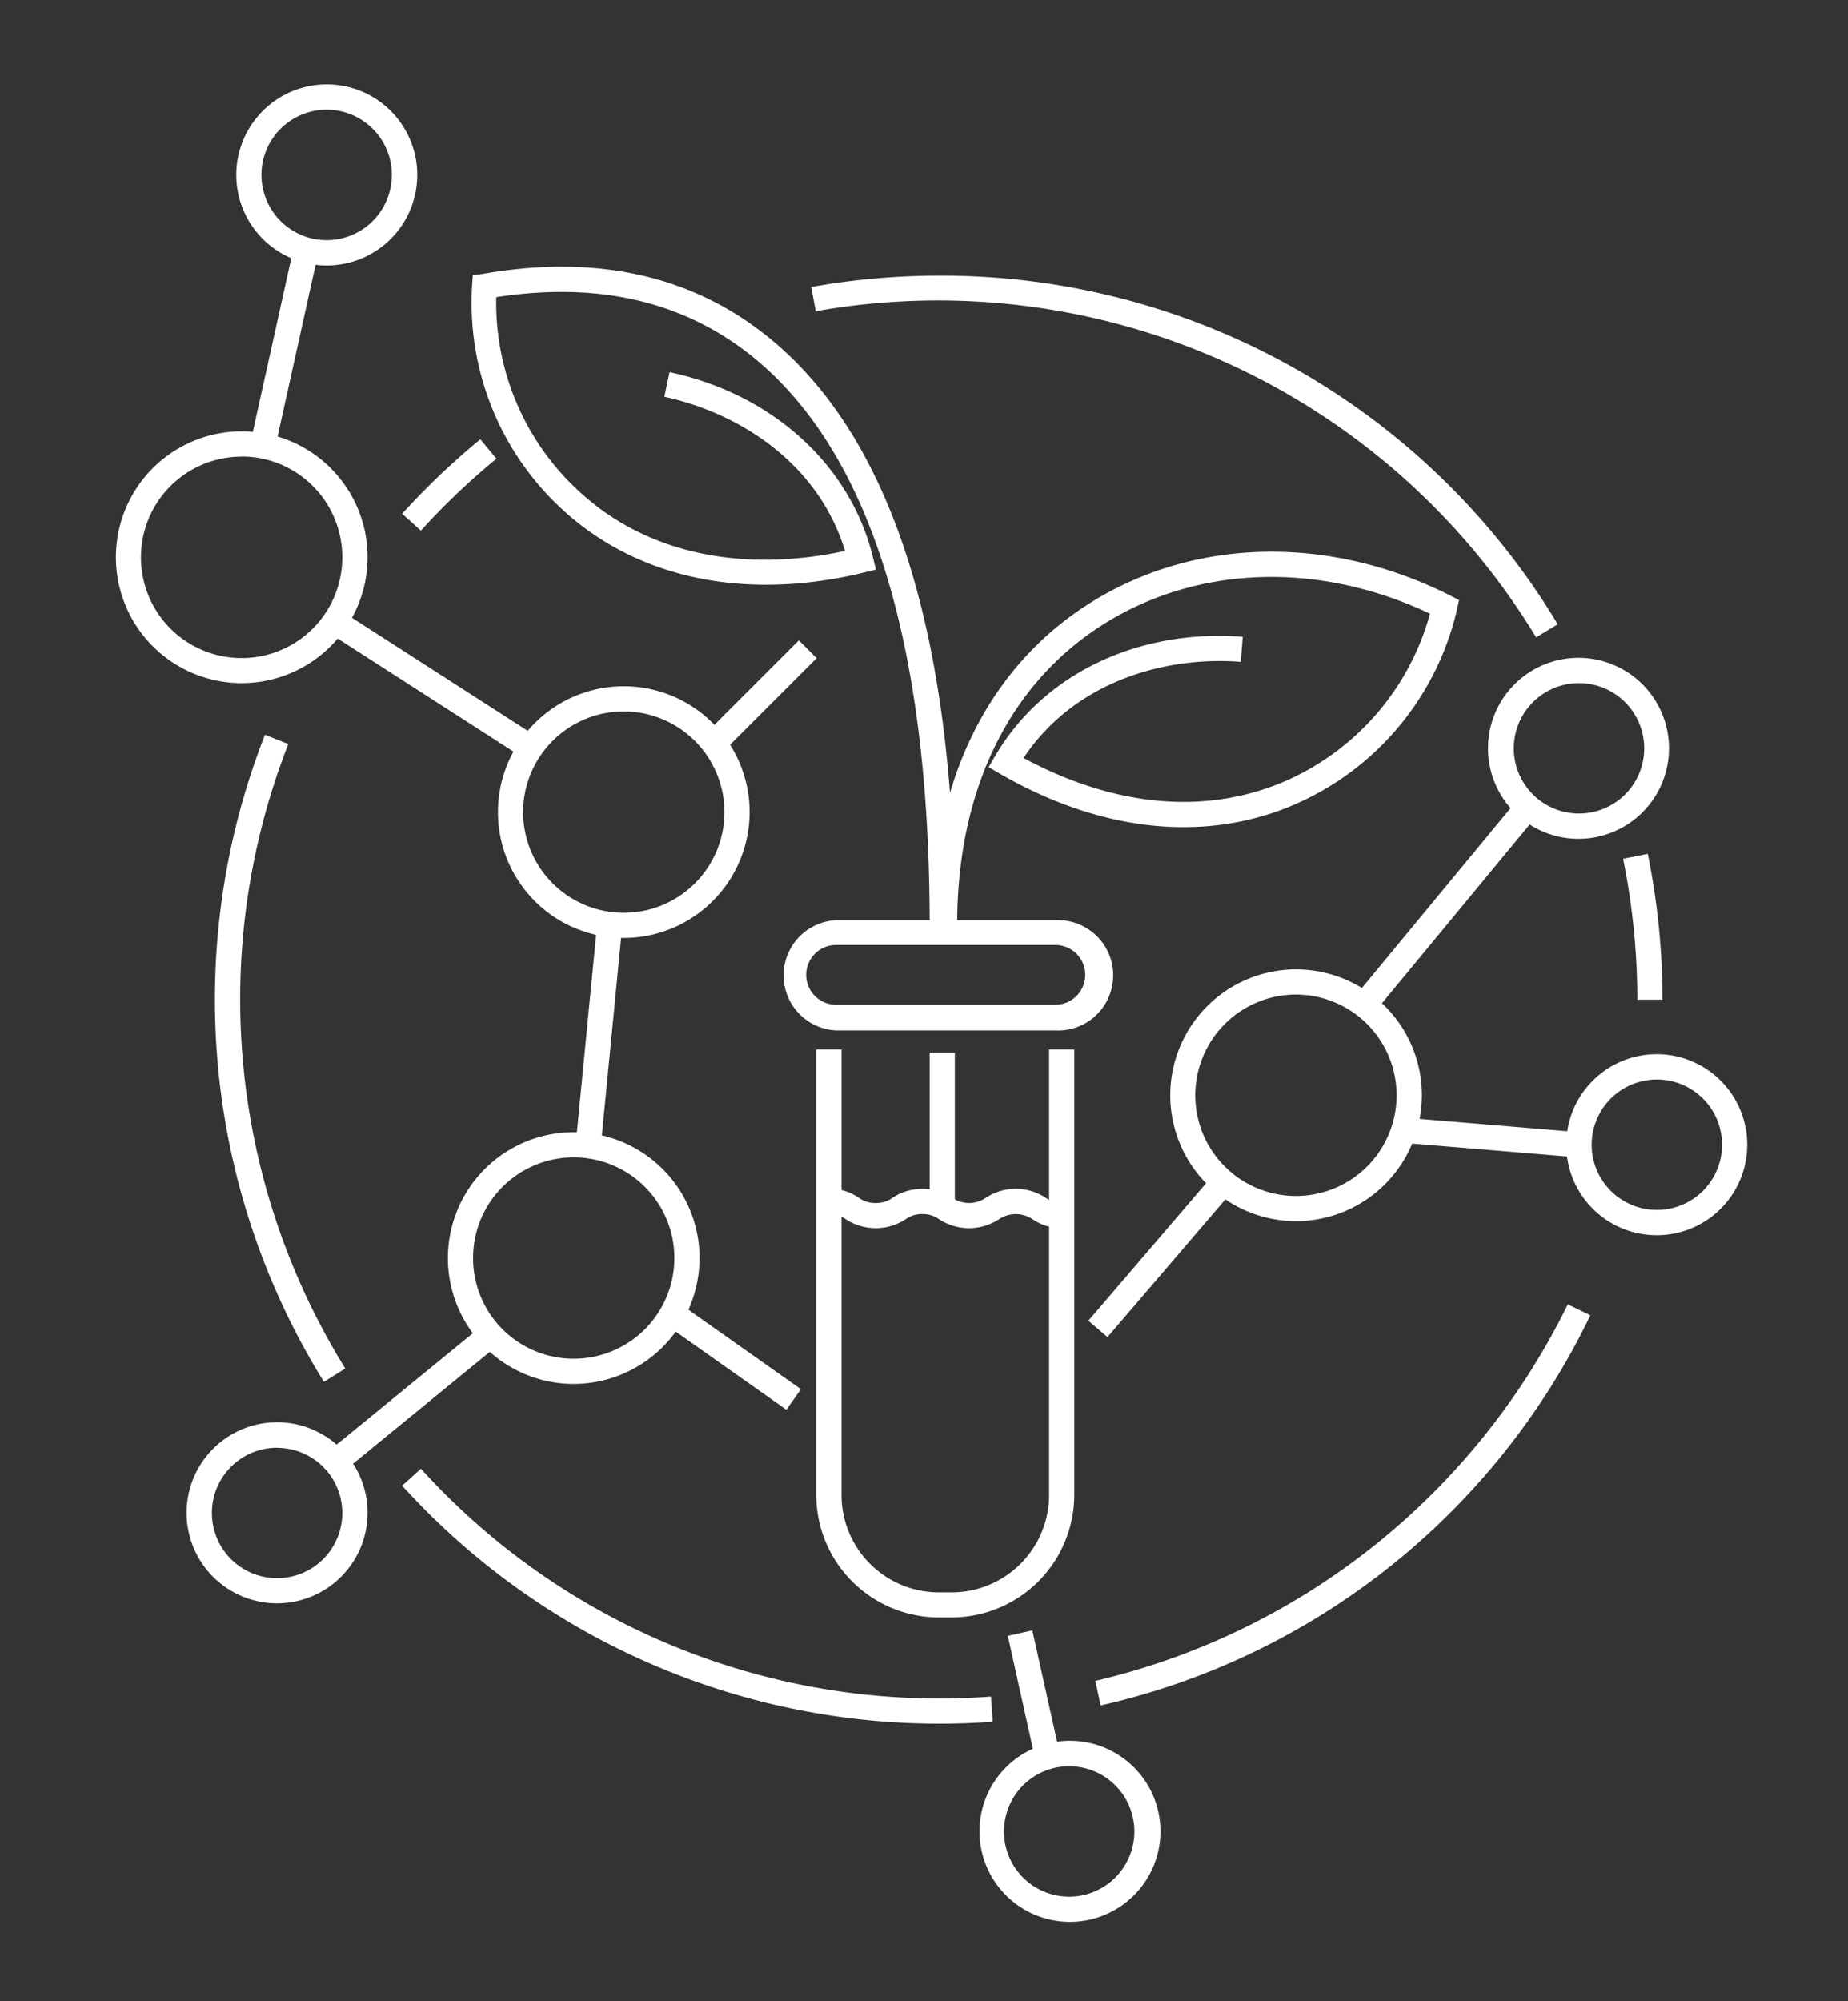
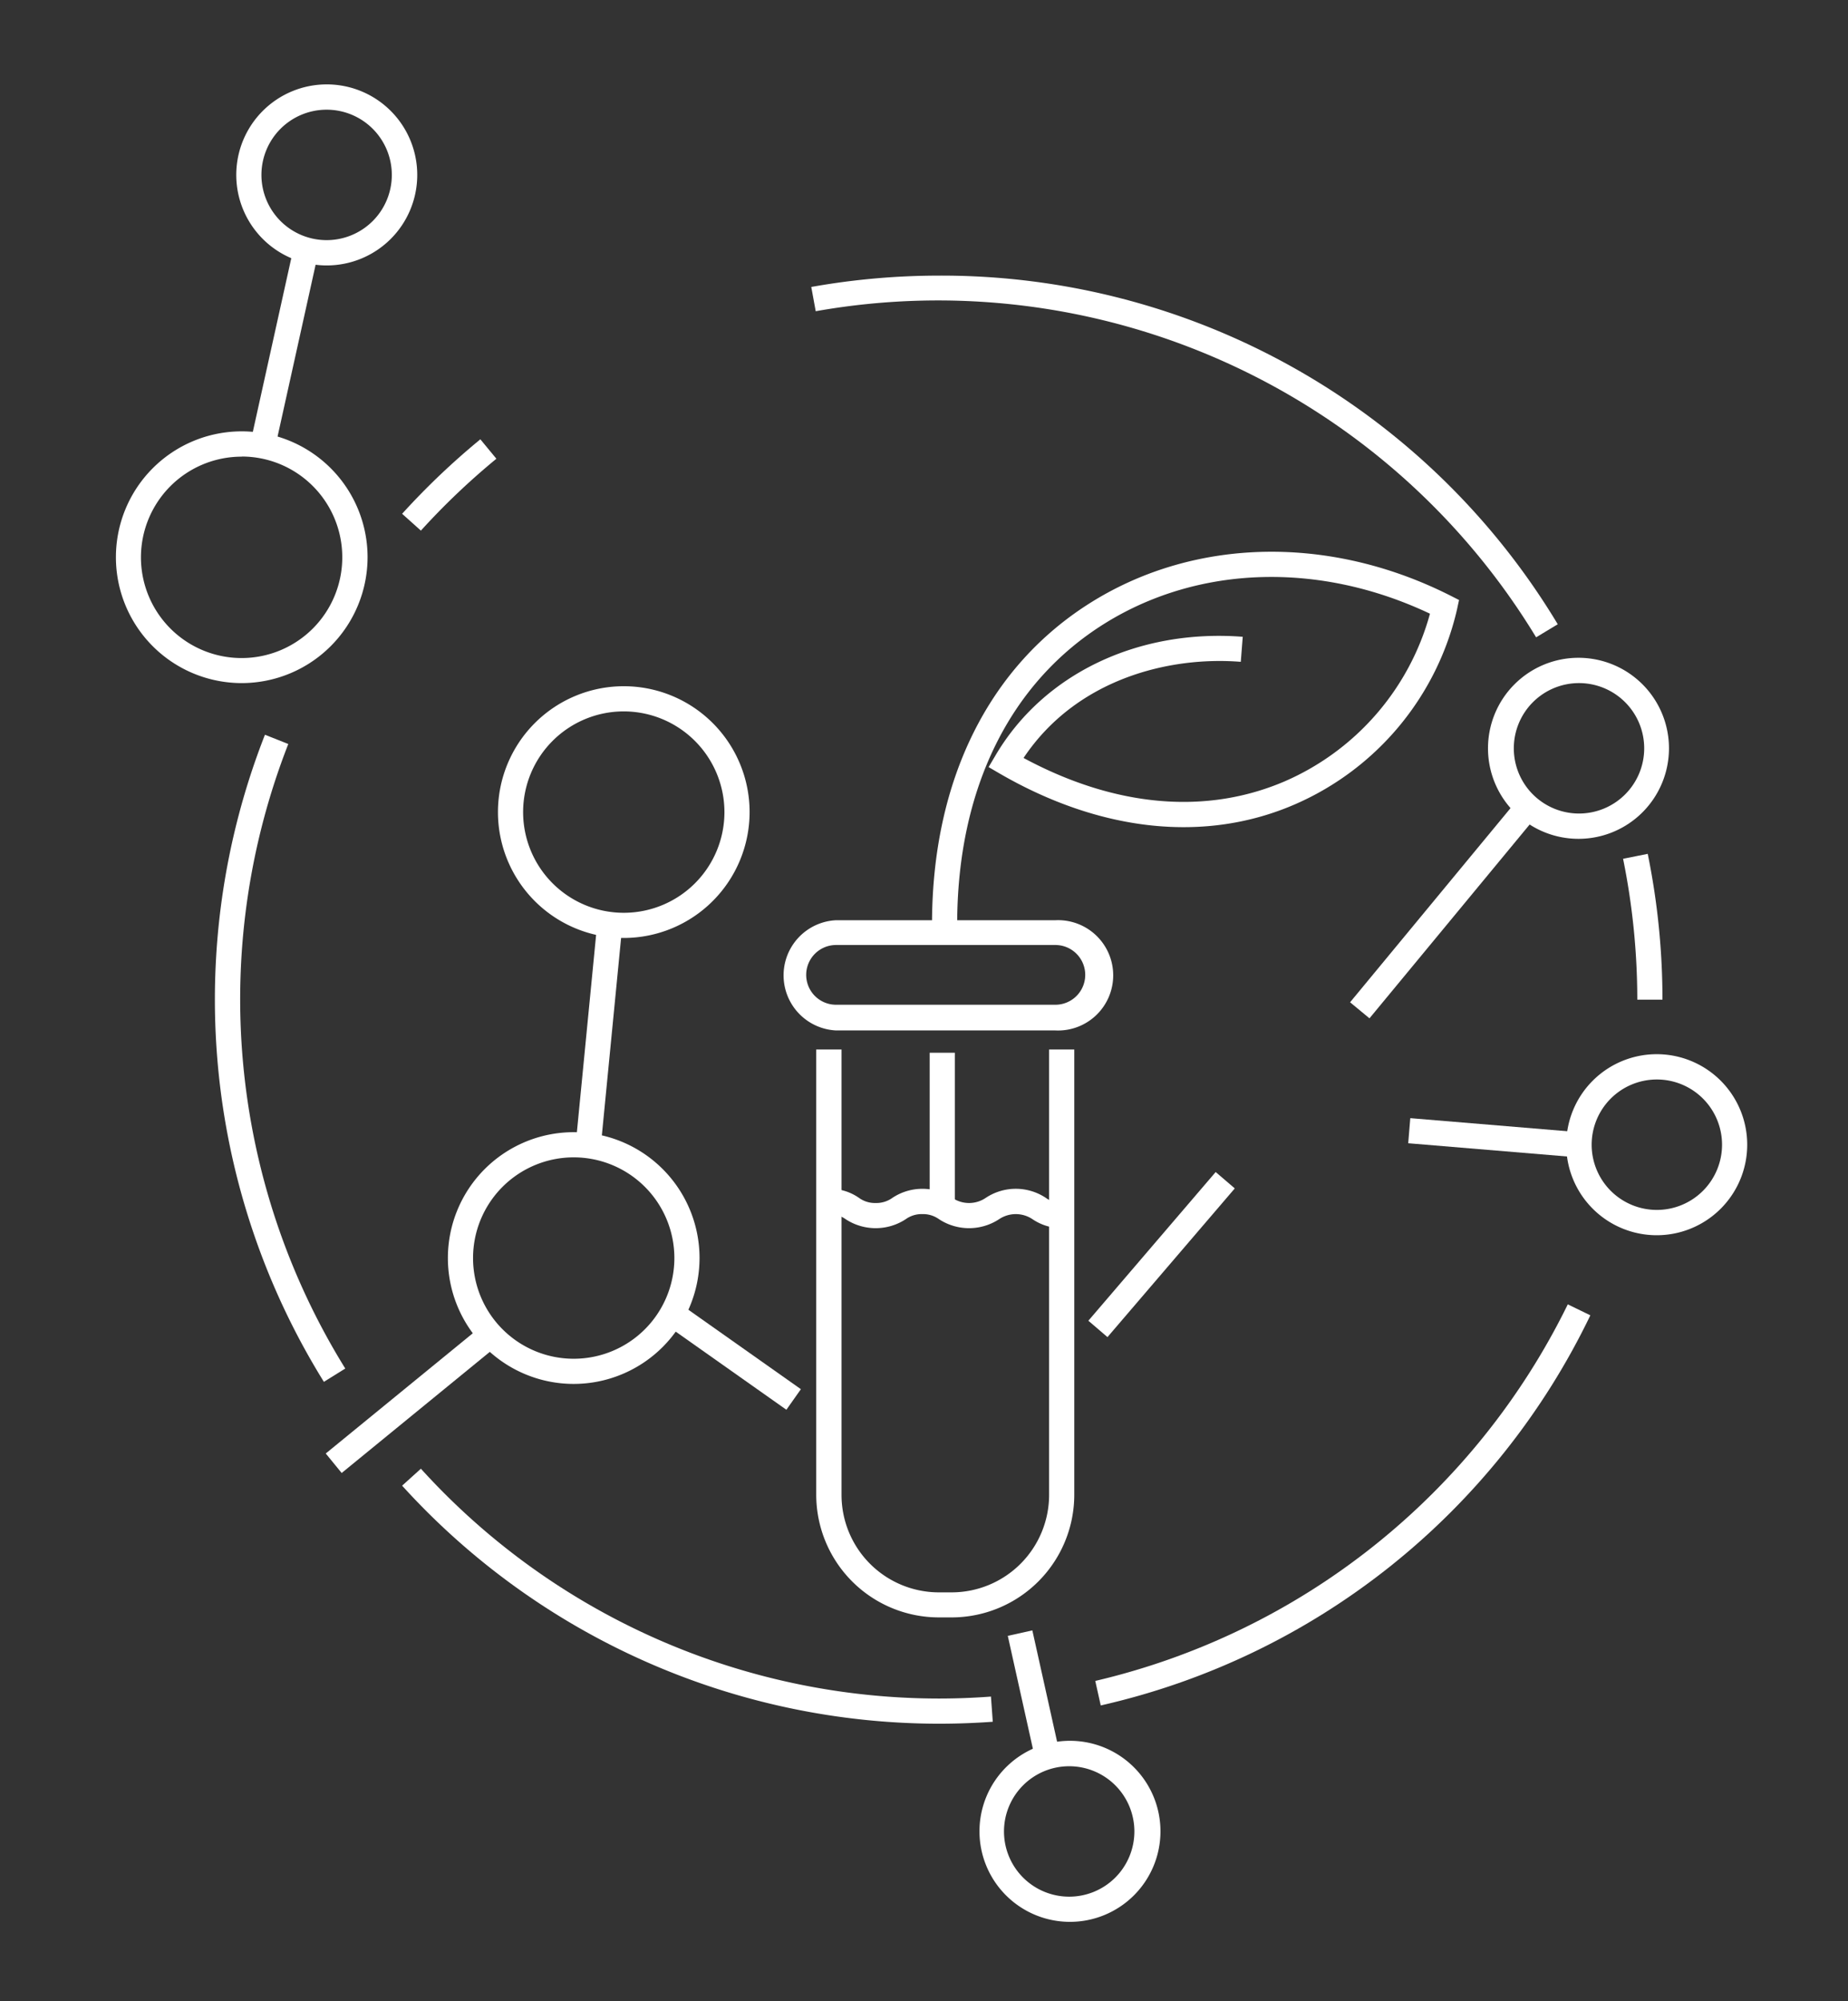
<svg xmlns="http://www.w3.org/2000/svg" id="Capa_1" data-name="Capa 1" viewBox="0 0 141.73 153.42">
  <rect x="0" y="0" width="141.73" height="153.42" fill="#333333" stroke="none" />
  <defs>
    <style>.cls-1{fill:#fff;}</style>
  </defs>
  <title>Iconos Carreras ISPC_sin fondo</title>
  <path class="cls-1" d="M73.06,124H72a9.41,9.41,0,0,1-9.4-9.4V80.46h1.94v34.15A7.47,7.47,0,0,0,72,122.08h1a7.48,7.48,0,0,0,7.46-7.47V80.46h1.93v34.15A9.41,9.41,0,0,1,73.06,124Z" />
  <path class="cls-1" d="M80.94,79H64.12a4.23,4.23,0,0,1,0-8.45H80.94a4.23,4.23,0,1,1,0,8.45ZM64.12,72.45a2.29,2.29,0,1,0,0,4.58H80.94a2.29,2.29,0,1,0,0-4.58Z" />
  <path class="cls-1" d="M73.41,70.87H71.48c0-11.06,4.37-19.85,12.3-24.75S102,41,111.23,45.66l.67.34-.16.74A21.58,21.58,0,0,1,99.35,61.65c-6.87,3-14.92,2.15-22.69-2.35l-.84-.49.49-.83c3.67-6.29,10.94-9.78,19-9.16l-.15,1.92c-5.49-.44-12.61,1.31-16.66,7.37,7,3.77,14,4.4,20.08,1.77a19.67,19.67,0,0,0,11.09-12.83c-8.45-4-17.71-3.72-24.88.71C77.45,52.3,73.41,60.5,73.41,70.87Z" />
-   <path class="cls-1" d="M73.23,70.94H71.3c0-21.36-4.46-35.94-13.24-43.31-5.3-4.45-12-6.09-20-4.85a19.62,19.62,0,0,0,7,15.46c5,4.24,12,5.66,19.75,4-2.15-7-8.48-10.67-13.86-11.82l.4-1.89c7.9,1.69,13.88,7.13,15.6,14.2l.23.94-.94.23c-8.73,2.11-16.69.6-22.42-4.23a21.51,21.51,0,0,1-7.61-17.82l.05-.76L37,21c8.88-1.56,16.36.17,22.29,5.15C68.54,33.91,73.23,49,73.23,70.94Z" />
  <path class="cls-1" d="M47.84,71.91a9.65,9.65,0,1,1,9.65-9.65A9.66,9.66,0,0,1,47.84,71.91Zm0-17.37a7.72,7.72,0,1,0,7.72,7.72A7.73,7.73,0,0,0,47.84,54.54Z" />
  <path class="cls-1" d="M44,106.1a9.65,9.65,0,1,1,9.65-9.65A9.66,9.66,0,0,1,44,106.1Zm0-17.37a7.72,7.72,0,1,0,7.72,7.72A7.72,7.72,0,0,0,44,88.73Z" />
  <path class="cls-1" d="M18.54,52.37a9.65,9.65,0,1,1,9.65-9.65A9.66,9.66,0,0,1,18.54,52.37Zm0-17.36a7.72,7.72,0,1,0,7.71,7.71A7.72,7.72,0,0,0,18.54,35Z" />
  <path class="cls-1" d="M25.05,20.35A6.94,6.94,0,1,1,32,13.42,6.94,6.94,0,0,1,25.05,20.35Zm0-11.94a5,5,0,1,0,5,5A5,5,0,0,0,25.05,8.41Z" />
-   <path class="cls-1" d="M21.25,122.92A6.94,6.94,0,1,1,28.19,116,6.95,6.95,0,0,1,21.25,122.92Zm0-11.93a5,5,0,1,0,5,5A5,5,0,0,0,21.25,111Z" />
  <path class="cls-1" d="M82,147.34A6.94,6.94,0,1,1,89,140.41,6.94,6.94,0,0,1,82,147.34Zm0-11.93a5,5,0,1,0,5,5A5,5,0,0,0,82,135.41Z" />
  <path class="cls-1" d="M127.07,94.7A6.94,6.94,0,1,1,134,87.77,6.94,6.94,0,0,1,127.07,94.7Zm0-11.94a5,5,0,1,0,5,5A5,5,0,0,0,127.07,82.76Z" />
-   <path class="cls-1" d="M121.1,64.31A6.94,6.94,0,1,1,128,57.38,6.94,6.94,0,0,1,121.1,64.31Zm0-11.94a5,5,0,1,0,5,5A5,5,0,0,0,121.1,52.37Z" />
-   <path class="cls-1" d="M99.4,93.62A9.65,9.65,0,1,1,109.05,84,9.66,9.66,0,0,1,99.4,93.62Zm0-17.37A7.72,7.72,0,1,0,107.11,84,7.72,7.72,0,0,0,99.4,76.25Z" />
+   <path class="cls-1" d="M121.1,64.31A6.94,6.94,0,1,1,128,57.38,6.94,6.94,0,0,1,121.1,64.31m0-11.94a5,5,0,1,0,5,5A5,5,0,0,0,121.1,52.37Z" />
  <path class="cls-1" d="M72,132.15A55.63,55.63,0,0,1,30.84,113.9l1.44-1.3A53.66,53.66,0,0,0,72,130.22q2,0,4-.15l.14,1.93C74.76,132.1,73.38,132.15,72,132.15Z" />
  <path class="cls-1" d="M84.42,130.75,84,128.87A54.08,54.08,0,0,0,120.24,100l1.73.84A55.22,55.22,0,0,1,84.42,130.75Z" />
  <path class="cls-1" d="M127.5,76.64h-1.93a54.28,54.28,0,0,0-1.09-10.8l1.89-.38A55.8,55.8,0,0,1,127.5,76.64Z" />
  <path class="cls-1" d="M117.81,48.86a53.65,53.65,0,0,0-55.25-25L62.22,22A55.89,55.89,0,0,1,72,21.13a55.14,55.14,0,0,1,47.47,26.73Z" />
  <path class="cls-1" d="M32.28,40.68l-1.44-1.29a56.81,56.81,0,0,1,6-5.71l1.23,1.49A54.87,54.87,0,0,0,32.28,40.68Z" />
  <path class="cls-1" d="M24.84,105.94a55.57,55.57,0,0,1-4.52-49.61l1.79.71a53.74,53.74,0,0,0,4.37,47.88Z" />
  <rect class="cls-1" x="71.3" y="80.71" width="1.93" height="11.94" />
  <path class="cls-1" d="M81.49,94.16a4,4,0,0,1-2.29-.68,2.3,2.3,0,0,0-2.59,0,4.2,4.2,0,0,1-4.58,0,2.11,2.11,0,0,0-1.29-.4,2.09,2.09,0,0,0-1.29.4,4.2,4.2,0,0,1-4.58,0,2.11,2.11,0,0,0-1.29-.4V91.14a3.87,3.87,0,0,1,2.29.69,2.09,2.09,0,0,0,1.29.4,2.11,2.11,0,0,0,1.29-.4,4.15,4.15,0,0,1,4.58,0,2.28,2.28,0,0,0,2.58,0,4.16,4.16,0,0,1,4.59,0,2.09,2.09,0,0,0,1.29.4Z" />
-   <rect class="cls-1" x="32.22" y="43.46" width="1.93" height="18.06" transform="translate(-28.91 52.03) rotate(-57.27)" />
-   <rect class="cls-1" x="53.43" y="52.34" width="9.98" height="1.93" transform="translate(-20.58 56.92) rotate(-45)" />
  <rect class="cls-1" x="37.49" y="78.39" width="16.9" height="1.93" transform="translate(-37.5 117.37) rotate(-84.43)" />
  <rect class="cls-1" x="23.85" y="106.34" width="15.43" height="1.93" transform="translate(-60.78 44.19) rotate(-39.26)" />
  <rect class="cls-1" x="14.29" y="25.75" width="15.01" height="1.93" transform="translate(-9 42.21) rotate(-77.51)" />
  <rect class="cls-1" x="55.29" y="98.4" width="1.93" height="11.29" transform="translate(-61.19 90.01) rotate(-54.79)" />
  <rect class="cls-1" x="81.58" y="95.21" width="15.01" height="1.93" transform="translate(-41.91 101.28) rotate(-49.42)" />
  <rect class="cls-1" x="100.58" y="68.62" width="20.43" height="1.93" transform="translate(-13.43 110.64) rotate(-50.42)" />
  <rect class="cls-1" x="113.63" y="80.69" width="1.93" height="13.07" transform="translate(18.16 194.19) rotate(-85.24)" />
  <rect class="cls-1" x="78.35" y="125.09" width="1.93" height="10.01" transform="translate(-26.35 20.32) rotate(-12.54)" />
</svg>